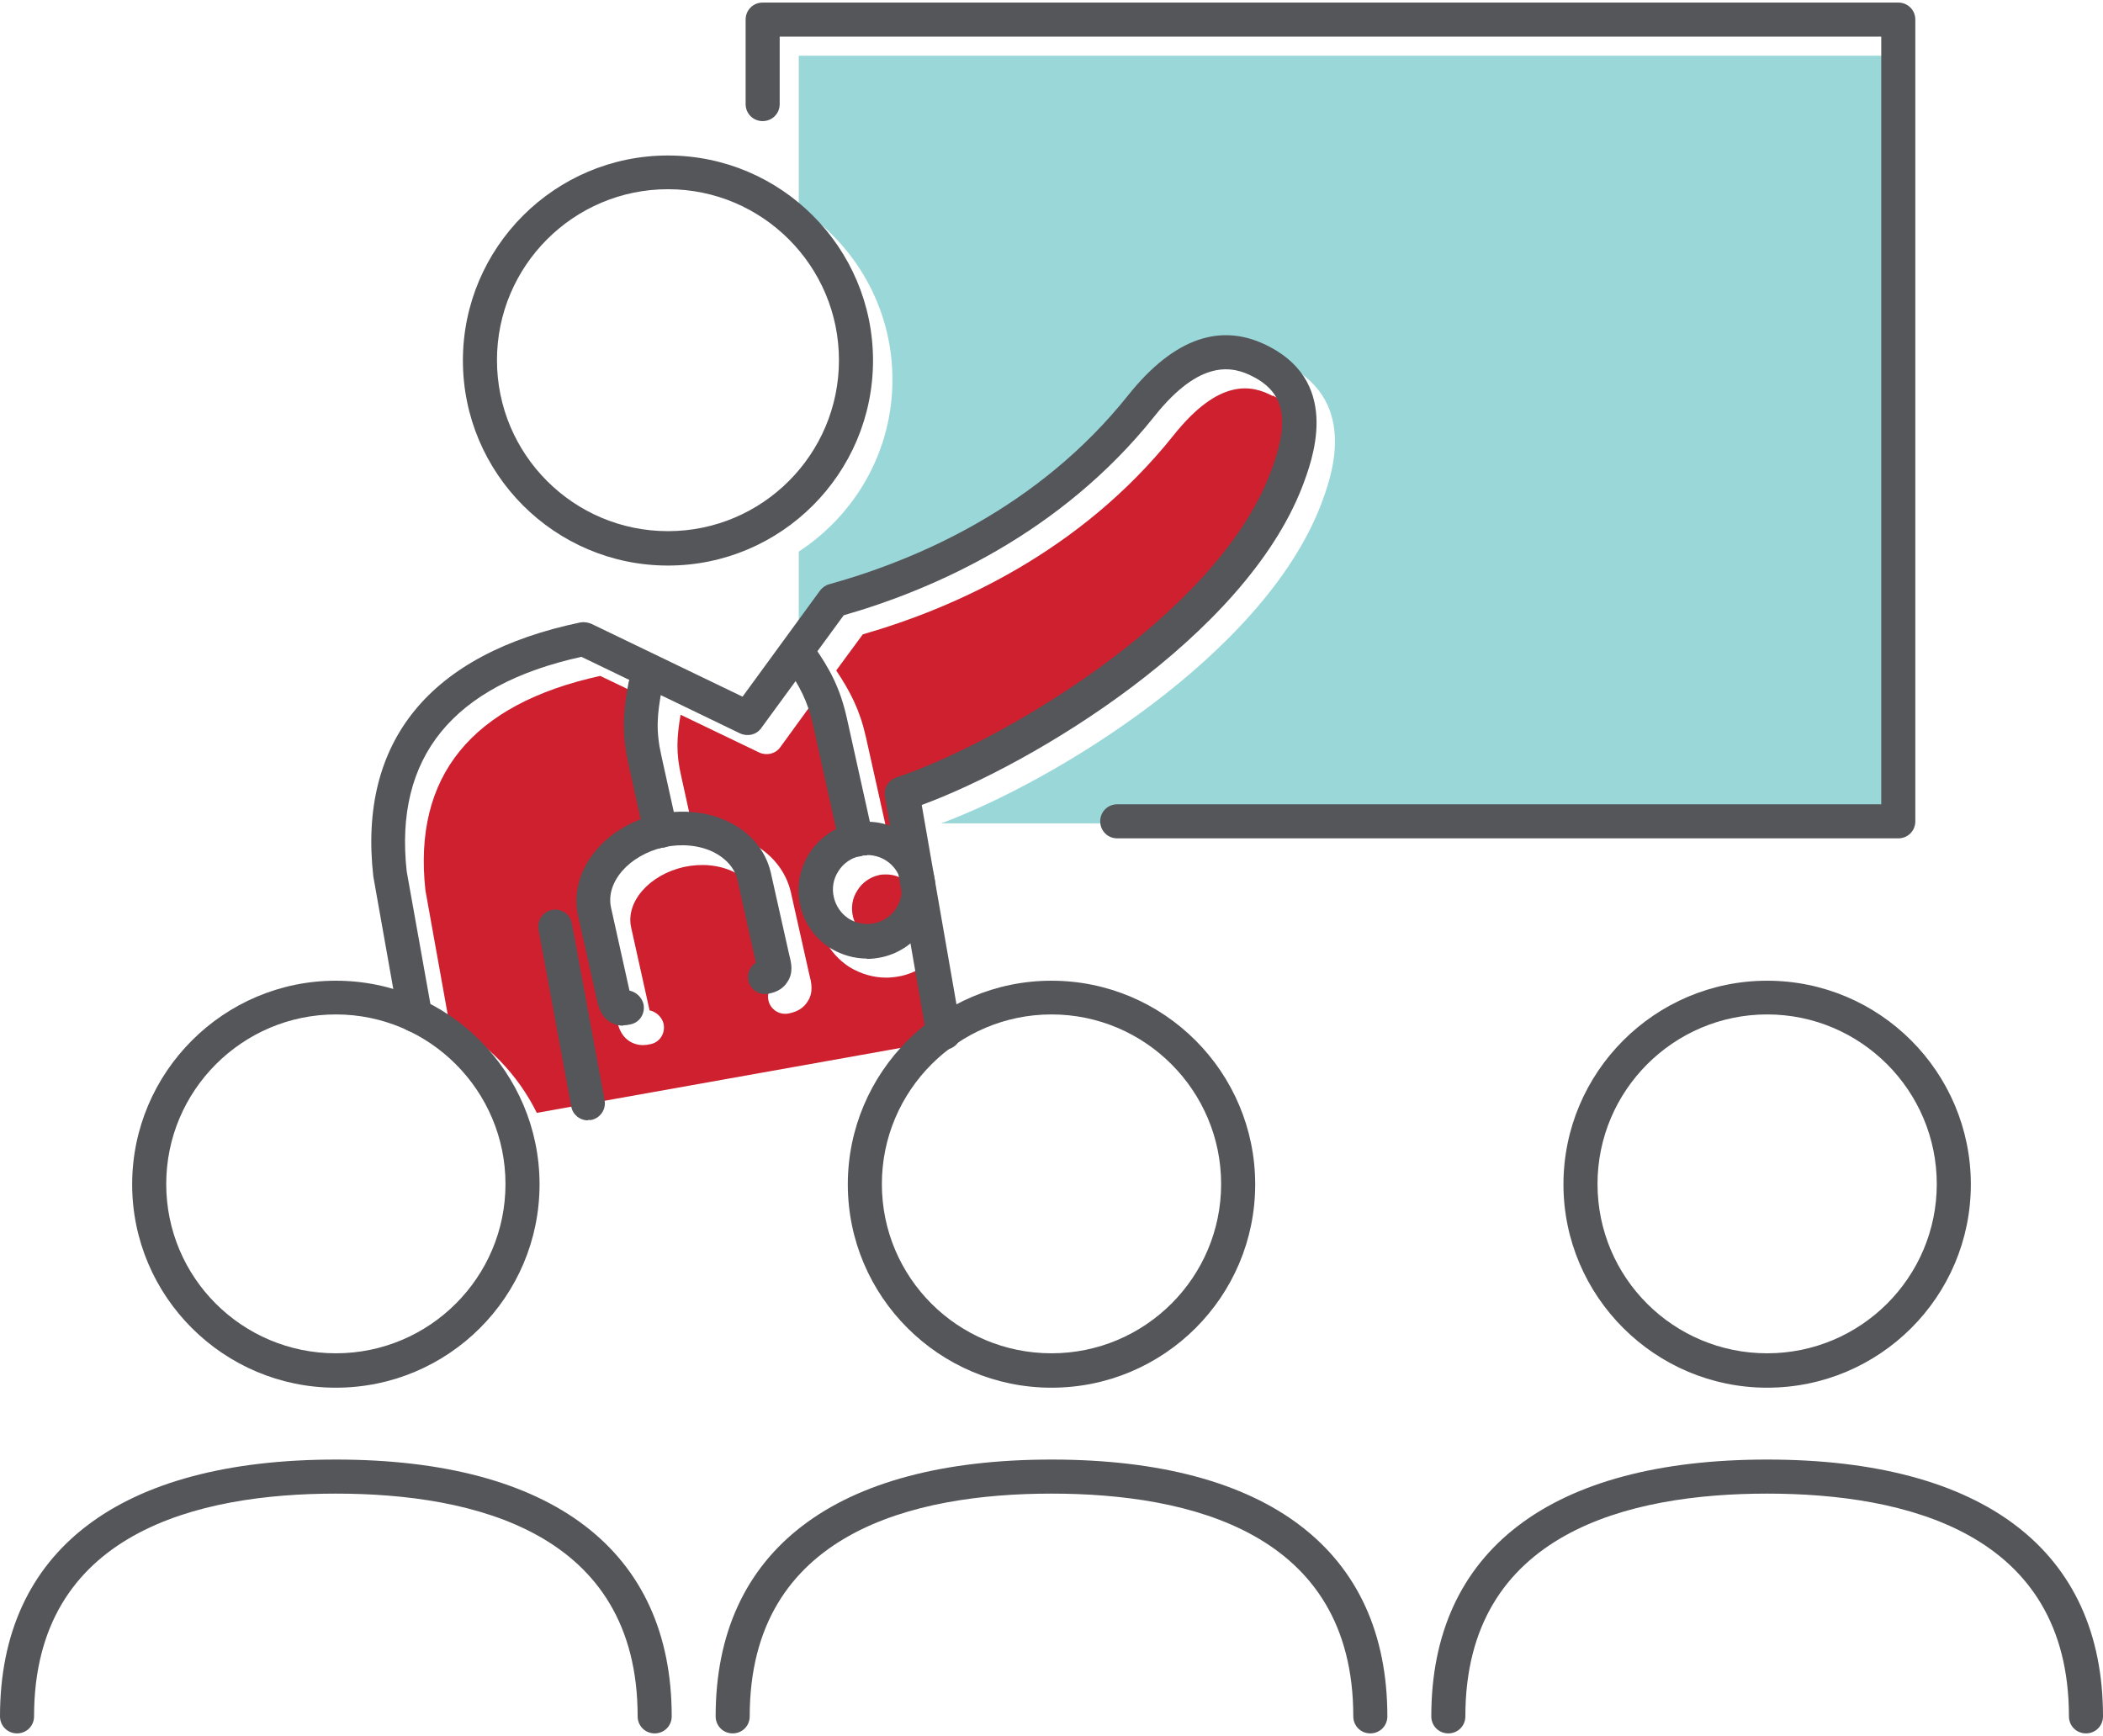
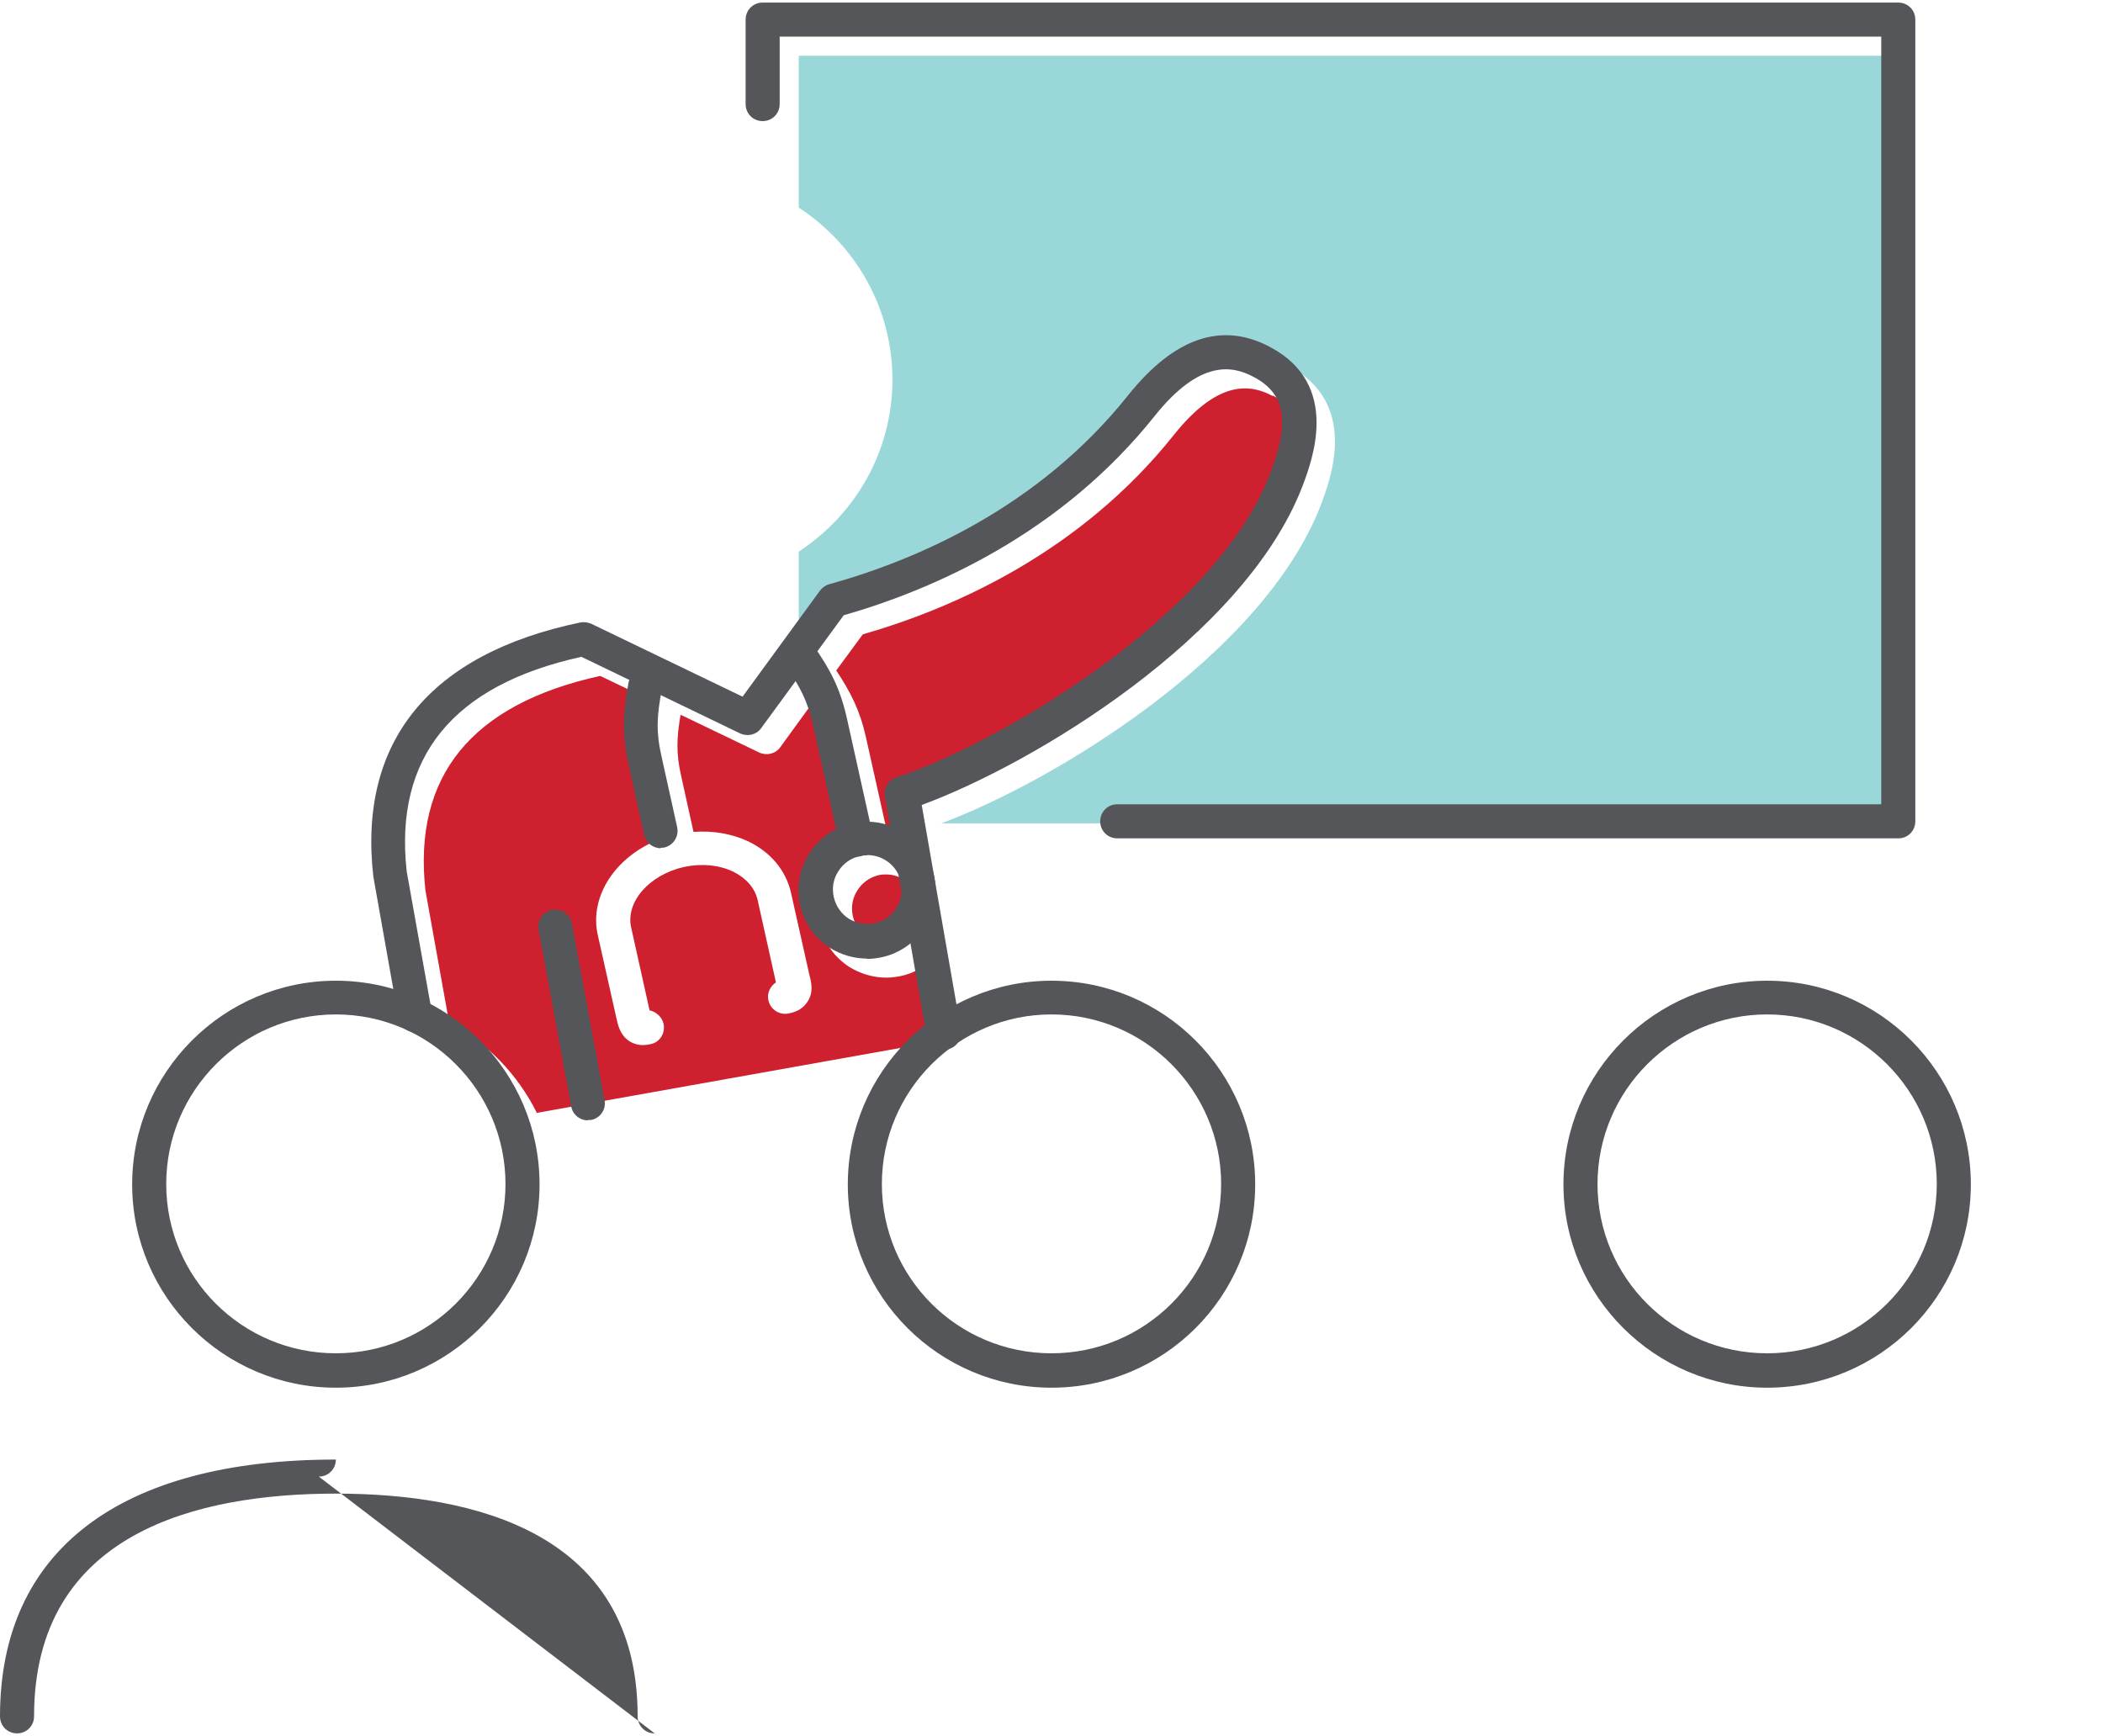
<svg xmlns="http://www.w3.org/2000/svg" id="FINAL_ART" data-name="FINAL ART" width=".86in" height=".71in" viewBox="0 0 61.74 50.82">
  <defs>
    <style>
      .cls-1 {
        fill: #9ad7d9;
      }

      .cls-2 {
        fill: #ce202f;
      }

      .cls-3 {
        fill: #54565a;
      }
    </style>
  </defs>
  <g>
    <path class="cls-2" d="M25.48,27.47c.23.14.5.19.76.13.47-.11.78-.53.77-1l-.06-.34c-.15-.39-.52-.66-.93-.66-.07,0-.15,0-.22.02-.26.06-.49.22-.63.45-.15.23-.19.5-.13.76.06.26.22.49.44.63Z" />
    <path class="cls-2" d="M13.19,29.96c1.11.58,2.01,1.51,2.57,2.64l11.93-2.13-.4-2.3c-.24.19-.51.34-.83.41-.15.03-.29.05-.44.05-.38,0-.75-.11-1.08-.31-.45-.29-.77-.74-.88-1.26-.12-.52-.02-1.06.27-1.52.2-.31.47-.55.79-.71l-.68-3.05c-.12-.54-.28-.9-.52-1.31l-1.01,1.39c-.14.2-.4.26-.62.16l-2.31-1.11c-.11.66-.14,1.12.02,1.81l.36,1.63c.57-.04,1.12.05,1.61.28.66.32,1.1.85,1.25,1.5l.54,2.41c.06.23.13.52-.05.79-.11.18-.29.3-.55.35-.27.06-.54-.11-.6-.38-.05-.21.05-.42.22-.53,0,0,0,0,0,0l-.54-2.43c-.08-.34-.33-.63-.71-.82-.42-.2-.93-.25-1.45-.14-1.02.23-1.72,1.03-1.55,1.78l.54,2.43h0c.19.04.36.19.41.39.06.27-.1.54-.37.6-.08.02-.16.03-.23.03-.15,0-.29-.04-.41-.12-.27-.18-.33-.47-.38-.7l-.54-2.41c-.26-1.15.54-2.33,1.83-2.82l-.36-1.63c-.2-.91-.16-1.51,0-2.38,0-.03.03-.06.04-.09l-1.44-.69c-3.78.83-5.5,2.95-5.13,6.3l.7,3.9Z" />
    <path class="cls-2" d="M37.36,11.55c-.6-.32-1.56-.54-2.91,1.16-2.74,3.43-6.44,5.07-9.12,5.84l-.78,1.06c.41.62.69,1.15.87,1.95l.68,3.05c.21,0,.41.04.6.11l-.15-.86c-.04-.25.1-.48.34-.56,2.91-.96,9.32-4.66,10.96-8.9.6-1.54.46-2.37-.48-2.86Z" />
    <path class="cls-1" d="M23.45,1.56v4.46c1.65,1.08,2.75,2.93,2.75,5.05s-1.1,3.97-2.75,5.05v3.29l1.16-1.59c.07-.09.16-.16.27-.19,2.56-.71,6.15-2.25,8.78-5.55,1.35-1.69,2.75-2.17,4.16-1.42,2.11,1.11,1.23,3.37.95,4.11-1.71,4.4-7.85,8.11-11.14,9.33h28.16V1.56H23.45Z" />
  </g>
  <g>
    <g>
      <path class="cls-3" d="M27.69,30.74c-.24,0-.45-.17-.49-.41l-1.22-7.02c-.04-.25.1-.48.34-.56,2.91-.96,9.32-4.66,10.96-8.9.6-1.54.46-2.37-.48-2.86-.6-.32-1.56-.54-2.91,1.16-2.74,3.43-6.44,5.07-9.12,5.84l-2.42,3.31c-.14.2-.4.26-.62.16l-4.66-2.25c-3.78.83-5.5,2.95-5.13,6.3l.74,4.14c.05.27-.13.53-.4.58-.27.04-.53-.13-.58-.4l-.74-4.17c-.45-3.97,1.66-6.54,6.08-7.46.11-.02.22,0,.32.04l4.44,2.14,2.27-3.11c.07-.09.16-.16.27-.19,2.56-.71,6.15-2.25,8.78-5.55,1.35-1.69,2.75-2.17,4.16-1.42,2.11,1.11,1.23,3.37.95,4.11-1.71,4.41-7.88,8.13-11.17,9.34l1.15,6.6c.05.27-.13.53-.41.58-.03,0-.06,0-.09,0Z" />
      <path class="cls-3" d="M25.13,25.08c-.23,0-.44-.16-.49-.39l-.77-3.47c-.16-.72-.39-1.14-.81-1.76-.16-.23-.1-.54.13-.7.23-.16.54-.1.7.13.48.69.77,1.23.97,2.11l.77,3.47c.06.27-.11.54-.38.6-.04,0-.07.01-.11.01Z" />
      <path class="cls-3" d="M19.4,24.83c-.23,0-.44-.16-.49-.39l-.46-2.08c-.2-.91-.16-1.51,0-2.38.05-.27.31-.45.58-.4.27.05.45.31.4.58-.14.76-.18,1.22-.01,1.97l.46,2.08c.06.27-.11.54-.38.6-.04,0-.07.01-.11.01Z" />
-       <path class="cls-3" d="M18.3,30.04c-.15,0-.29-.04-.41-.12-.27-.18-.33-.47-.38-.7l-.54-2.41c-.29-1.29.75-2.62,2.31-2.97.73-.16,1.48-.09,2.1.21.66.32,1.1.85,1.25,1.5l.54,2.41c.06.23.13.52-.05.79-.11.18-.29.3-.55.35-.27.06-.54-.11-.6-.38-.05-.21.05-.42.22-.53,0,0,0,0,0,0l-.54-2.43c-.08-.34-.33-.63-.71-.82-.42-.2-.93-.25-1.45-.14-1.02.23-1.72,1.03-1.55,1.78l.54,2.43h0c.19.04.36.19.41.39.06.27-.1.54-.37.6-.08.02-.16.03-.23.03Z" />
      <path class="cls-3" d="M25.45,28.07c-.38,0-.75-.11-1.08-.31-.45-.29-.77-.74-.88-1.26-.12-.52-.02-1.06.27-1.52.29-.45.74-.77,1.26-.88,1.08-.24,2.16.44,2.4,1.53.24,1.08-.44,2.16-1.53,2.4-.15.03-.29.05-.44.05ZM25.46,25.04c-.07,0-.15,0-.22.02-.26.06-.49.22-.63.45-.15.23-.19.5-.13.76h0c.06.26.22.49.44.63.23.14.5.19.76.13.55-.12.89-.66.77-1.21-.1-.47-.52-.79-.99-.79Z" />
-       <path class="cls-3" d="M19.61,16.53c-3.32,0-6.02-2.7-6.02-6.02s2.7-6.02,6.02-6.02,6.02,2.7,6.02,6.02-2.7,6.02-6.02,6.02ZM19.61,5.48c-2.77,0-5.02,2.25-5.02,5.02s2.25,5.02,5.02,5.02,5.02-2.25,5.02-5.02-2.25-5.02-5.02-5.02Z" />
      <path class="cls-3" d="M55.73,24.54h-22.93c-.28,0-.5-.22-.5-.5s.22-.5.5-.5h22.43V1H22.89v1.98c0,.28-.22.5-.5.5s-.5-.22-.5-.5V.5c0-.28.22-.5.5-.5h33.34c.28,0,.5.22.5.5v23.54c0,.28-.22.5-.5.5Z" />
      <path class="cls-3" d="M17.26,32.82c-.24,0-.45-.17-.49-.41l-.96-5.19c-.05-.27.13-.53.4-.58.27-.05.53.13.58.4l.96,5.19c.05.27-.13.53-.4.58-.03,0-.06,0-.09,0Z" />
    </g>
-     <path class="cls-3" d="M40.23,50.82c-.28,0-.5-.22-.5-.5,0-5.41-4.82-6.54-8.86-6.54s-8.86,1.13-8.86,6.54c0,.28-.22.5-.5.5s-.5-.22-.5-.5c0-4.86,3.5-7.54,9.86-7.54s9.86,2.68,9.86,7.54c0,.28-.22.5-.5.5Z" />
    <path class="cls-3" d="M30.87,40.67c-3.3,0-5.98-2.68-5.98-5.97s2.68-5.98,5.98-5.98,5.98,2.68,5.98,5.98-2.68,5.97-5.98,5.97ZM30.87,29.71c-2.74,0-4.98,2.23-4.98,4.98s2.23,4.97,4.98,4.97,4.98-2.23,4.98-4.97-2.23-4.98-4.98-4.98Z" />
-     <path class="cls-3" d="M61.24,50.82c-.28,0-.5-.22-.5-.5,0-5.41-4.82-6.54-8.86-6.54s-8.86,1.13-8.86,6.54c0,.28-.22.5-.5.5s-.5-.22-.5-.5c0-4.86,3.5-7.54,9.86-7.54s9.86,2.68,9.86,7.54c0,.28-.22.5-.5.5Z" />
    <path class="cls-3" d="M51.88,40.67c-3.29,0-5.98-2.68-5.98-5.97s2.68-5.98,5.98-5.98,5.98,2.68,5.98,5.98-2.68,5.97-5.98,5.97ZM51.88,29.71c-2.74,0-4.98,2.23-4.98,4.98s2.23,4.97,4.98,4.97,4.98-2.23,4.98-4.97-2.23-4.98-4.98-4.98Z" />
-     <path class="cls-3" d="M19.22,50.82c-.28,0-.5-.22-.5-.5,0-5.41-4.82-6.54-8.86-6.54s-8.86,1.13-8.86,6.54c0,.28-.22.5-.5.5s-.5-.22-.5-.5c0-4.86,3.5-7.54,9.86-7.54s9.86,2.68,9.86,7.54c0,.28-.22.5-.5.5Z" />
+     <path class="cls-3" d="M19.22,50.82c-.28,0-.5-.22-.5-.5,0-5.41-4.82-6.54-8.86-6.54s-8.86,1.13-8.86,6.54c0,.28-.22.5-.5.5s-.5-.22-.5-.5c0-4.86,3.5-7.54,9.86-7.54c0,.28-.22.5-.5.5Z" />
    <path class="cls-3" d="M9.86,40.67c-3.3,0-5.98-2.68-5.98-5.97s2.68-5.98,5.98-5.98,5.98,2.68,5.98,5.98-2.68,5.97-5.98,5.97ZM9.86,29.71c-2.74,0-4.98,2.23-4.98,4.98s2.23,4.97,4.98,4.97,4.98-2.23,4.98-4.97-2.23-4.98-4.98-4.98Z" />
  </g>
</svg>